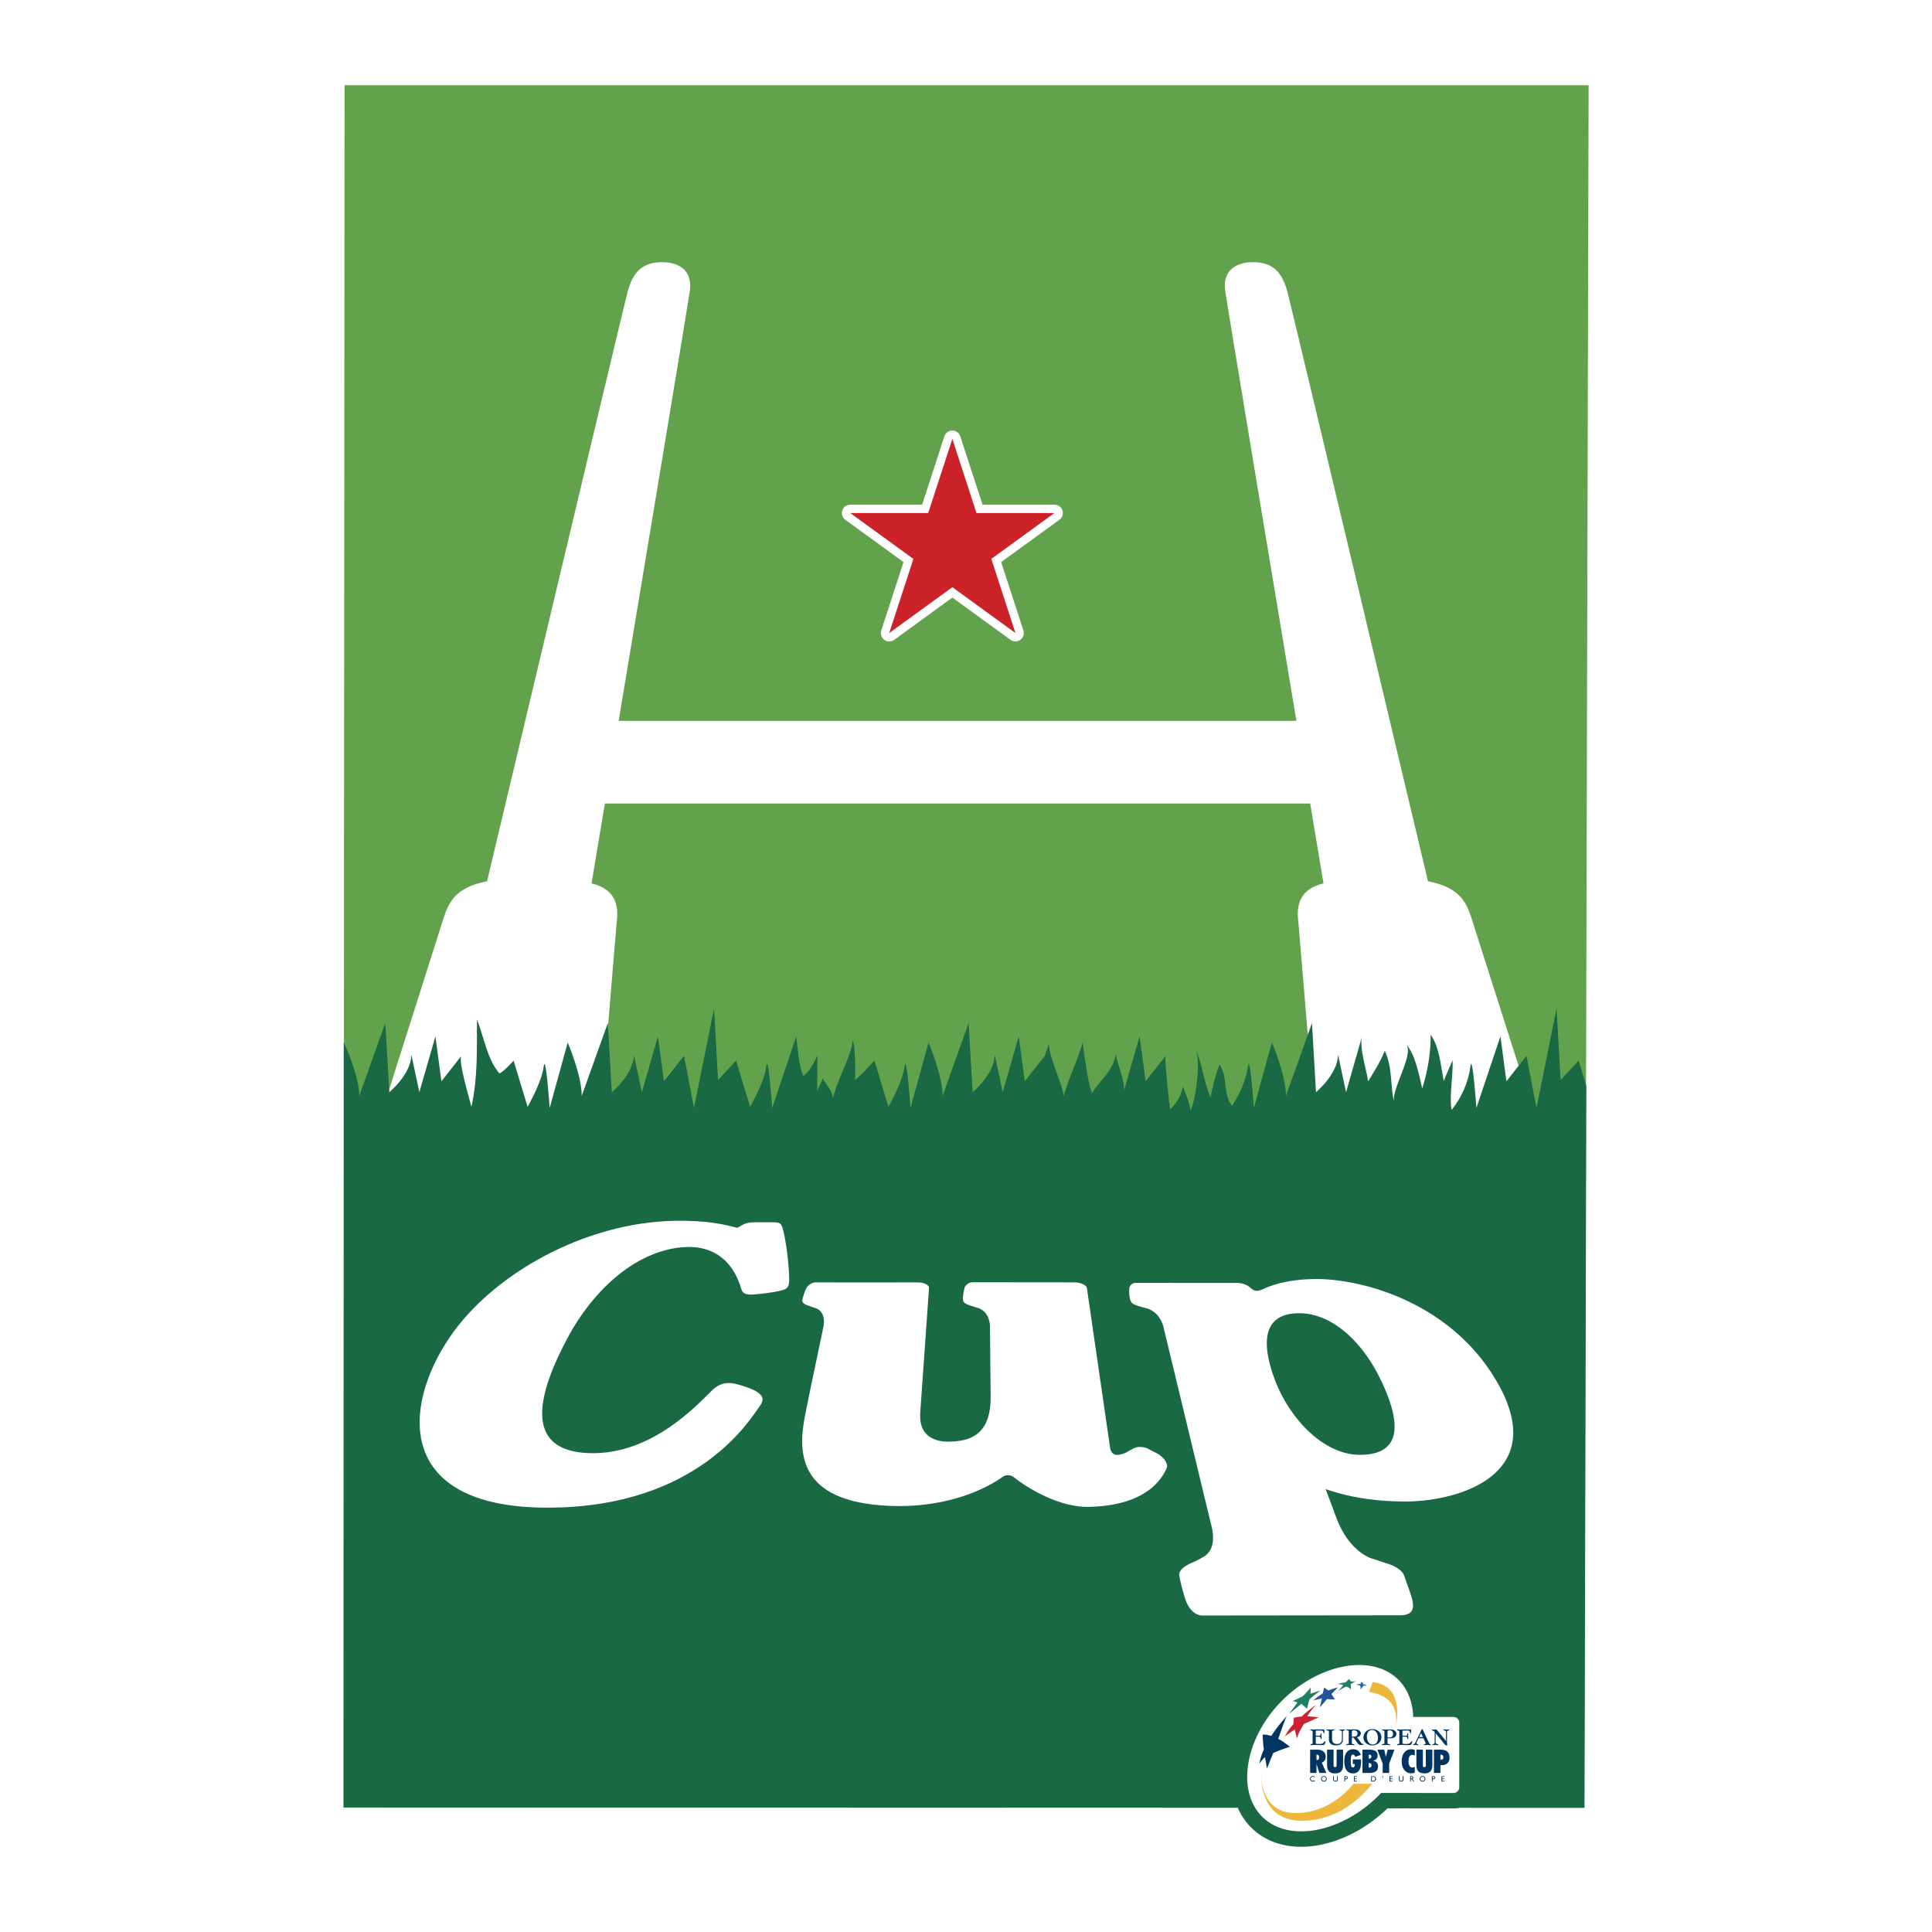
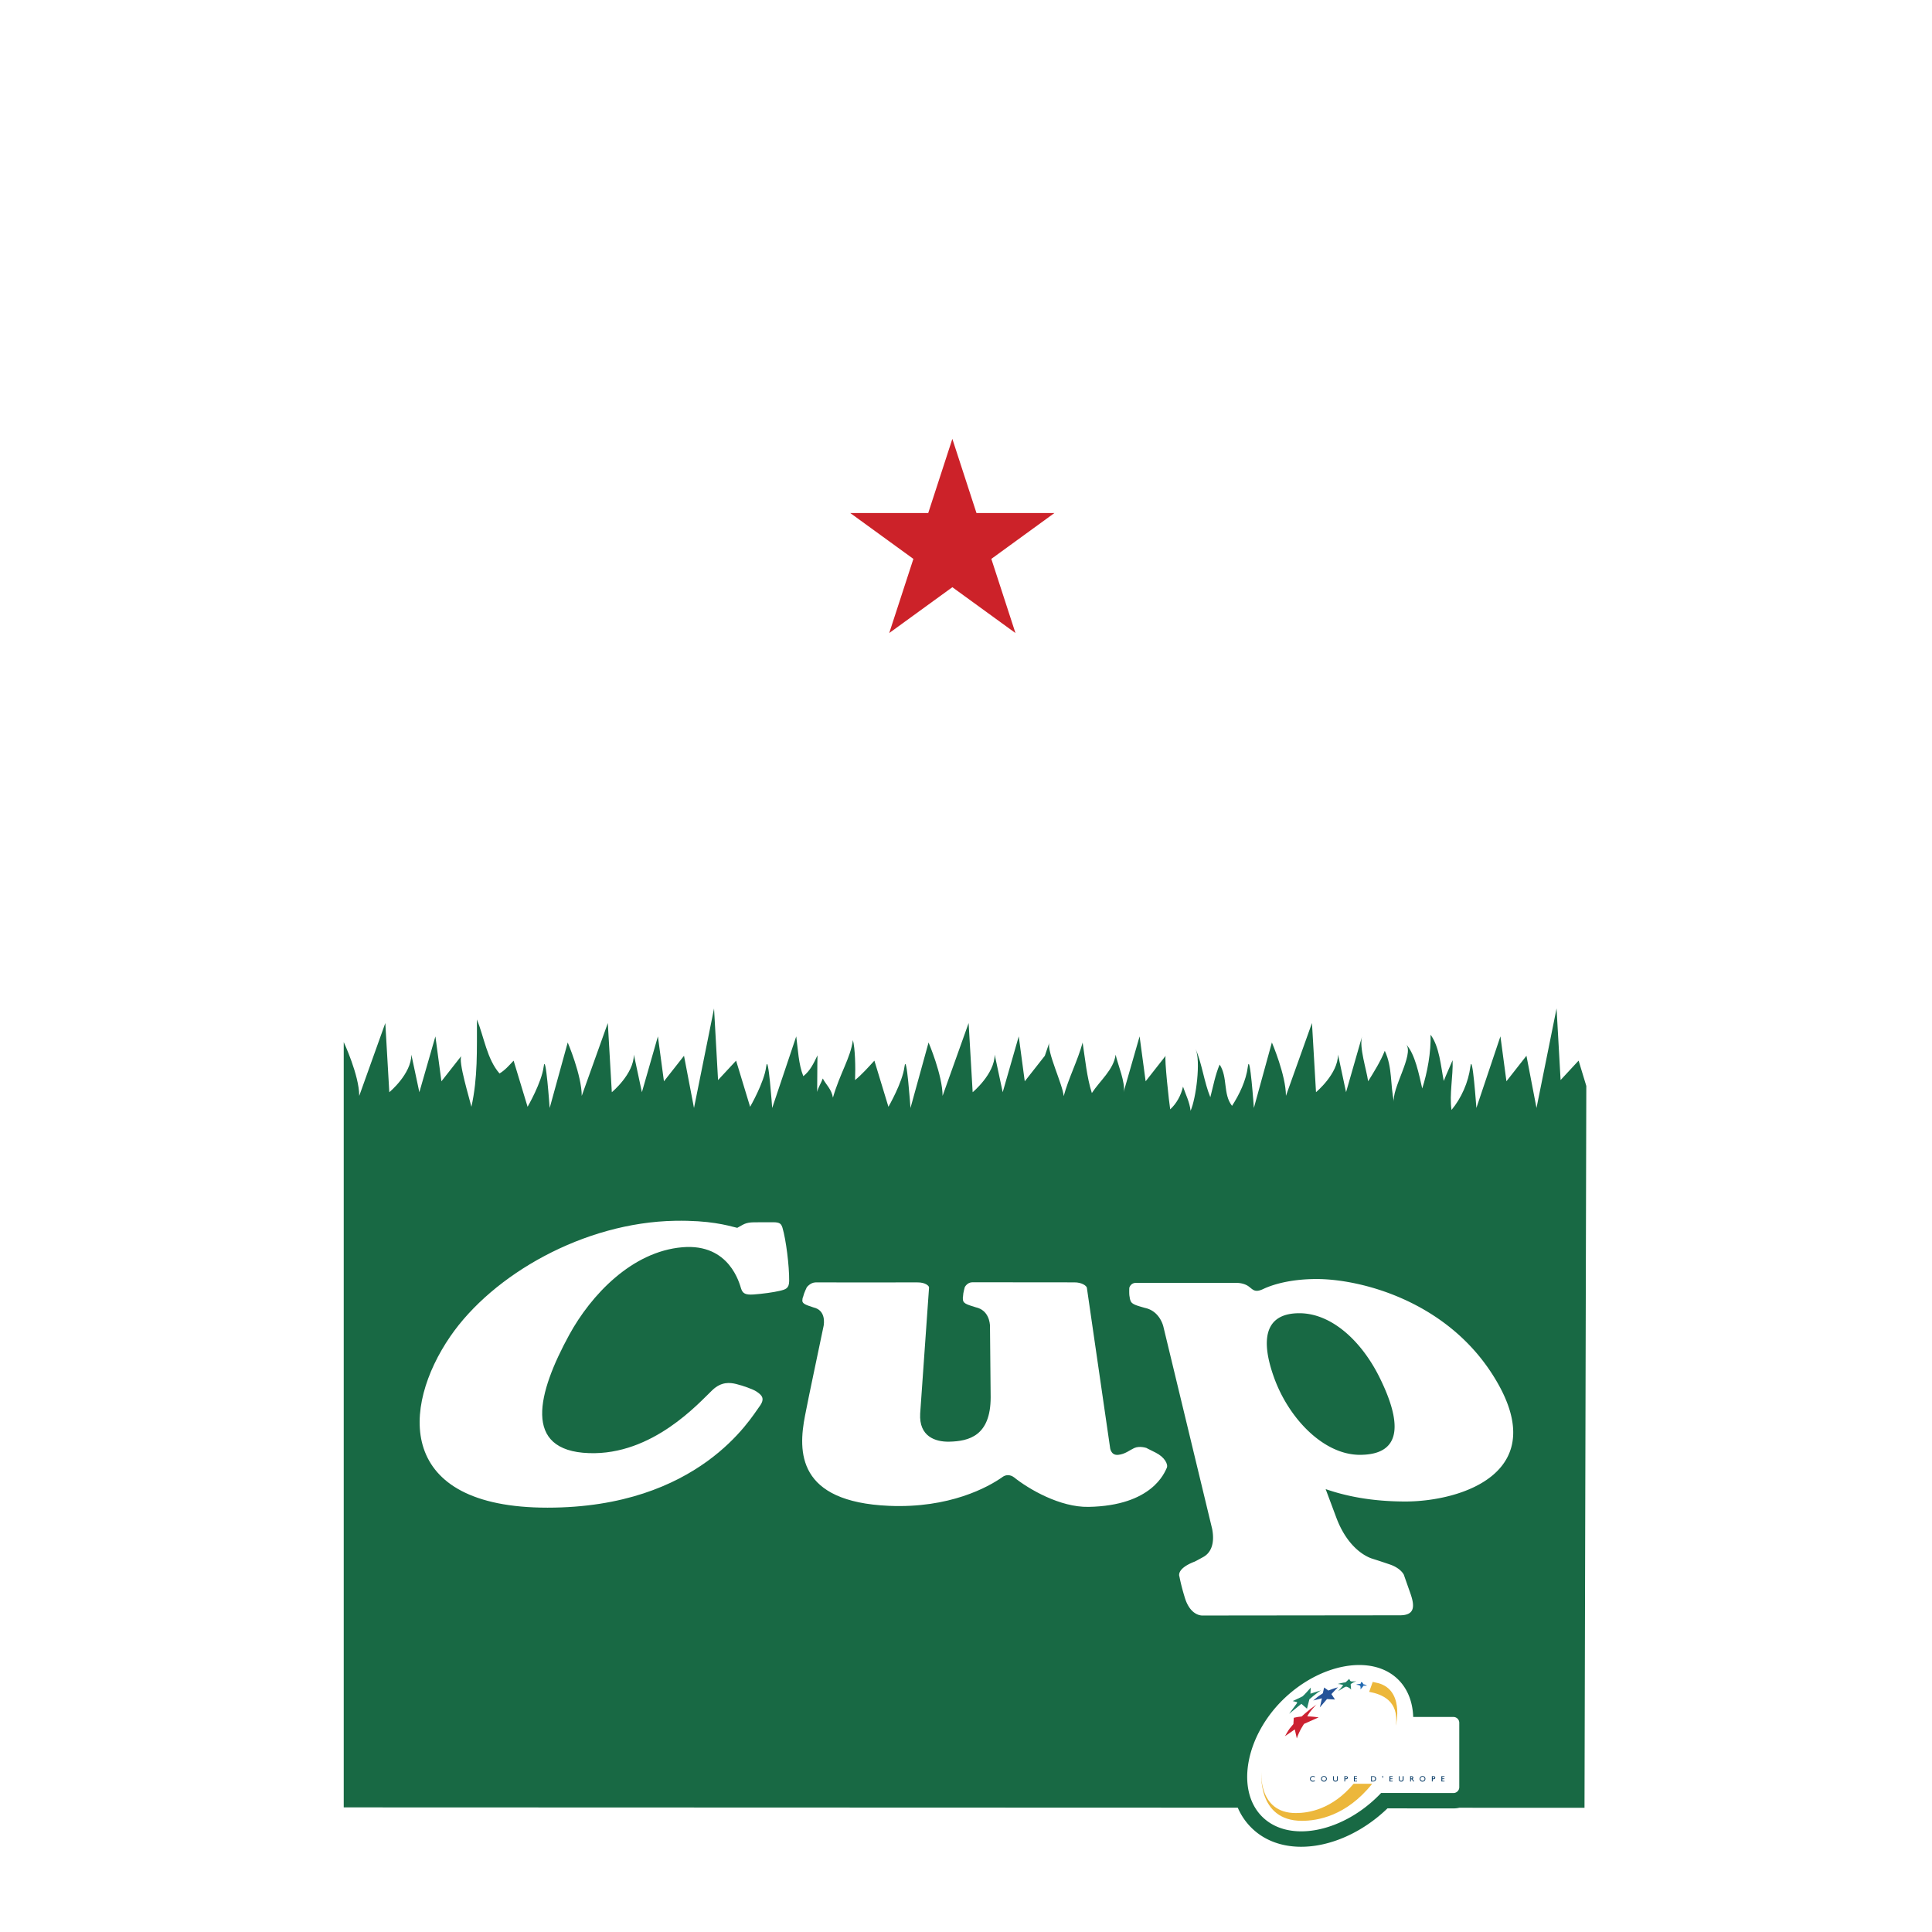
<svg xmlns="http://www.w3.org/2000/svg" width="2500" height="2500" viewBox="0 0 192.756 192.756">
  <g fill-rule="evenodd" clip-rule="evenodd">
    <path fill="#fff" d="M0 0h192.756v192.756H0V0z" />
-     <path fill="#62a24c" d="M158.498 8.504H34.377l-.119 171.855h123.797l.443-171.855z" />
    <path d="M105.996 50.929a.839.839 0 0 0-.799-.577h-7.168l-2.221-6.82c-.106-.345-.433-.578-.792-.578s-.679.233-.798.578l-2.215 6.82-7.171.002a.838.838 0 0 0-.795.577.826.826 0 0 0 .308.932l5.8 4.217-2.218 6.82a.844.844 0 0 0 .305.935.844.844 0 0 0 .984 0l5.8-4.216 5.804 4.216a.838.838 0 0 0 .98 0 .838.838 0 0 0 .305-.935l-2.219-6.82 5.805-4.217a.837.837 0 0 0 .305-.934z" fill="#fff" />
    <path fill="#cc2229" d="M95.016 43.787l-2.407 7.4h-7.777l6.297 4.574-2.41 7.398 6.297-4.573 6.296 4.573-2.406-7.398 6.291-4.574h-7.773l-2.408-7.4z" />
    <path d="M154.221 114.838L146.777 91.5c-.463-1.346-1.055-2.964-4.307-3.576 0 0-13.307-55.995-14.012-58.758-.539-2.099-1.562-3.008-3.447-3.008-1.736 0-3.059.859-2.77 2.873.213 1.506 4.273 25.913 7.102 42.889H61.725c2.827-16.977 6.885-41.383 7.098-42.889.287-2.014-1.032-2.873-2.766-2.873-1.889 0-2.916.909-3.452 3.008-.703 2.763-14.01 58.758-14.01 58.758-3.248.612-3.842 2.23-4.308 3.576l-7.418 23.365 22.753-.002 1.898-22.794c.265-1.874-.226-3.401-2.501-3.928l1.332-7.976h70.366l1.332 7.976c-2.275.527-2.77 2.054-2.504 3.928l1.904 22.769h22.772z" fill="#fff" />
    <path d="M158.266 108.344l-.768-2.527-1.797 1.939-.402-7.143-2.002 9.928-1.002-5.207-1.998 2.545-.598-4.482-2.4 7.145s-.402-5.691-.6-4.115c-.193 1.541-.908 3.15-1.881 4.312-.229-1.525.168-3.375.109-4.961-.285.693-.615 1.373-.883 2.074-.293-1.48-.426-3.418-1.316-4.619.053 1.725-.318 3.771-.832 5.365-.322-1.393-.715-3.445-1.596-4.385.799.988-1.508 4.488-1.213 5.736-.404-1.715-.139-3.436-.928-5.111-.42 1.057-1.066 2.088-1.66 3.041-.16-1.158-.912-3.4-.607-4.473-.072.26-1.596 5.561-1.596 5.561l-.801-3.754c0 1.938-2.197 3.754-2.197 3.754l-.402-6.9-2.598 7.266c0-2.062-1.402-5.328-1.402-5.328l-1.797 6.537s-.398-5.684-.6-4.119c-.178 1.391-.838 2.758-1.578 3.908-.92-1.162-.406-2.857-1.238-4.121-.436 1.027-.645 2.178-.928 3.26-.621-1.502-.83-3.352-1.467-4.812.525 1.199.043 4.938-.504 6.166-.092-.863-.477-1.598-.756-2.41-.195.873-.648 1.688-1.277 2.266-.105-.59-.6-5.156-.453-5.344-.01.016-1.998 2.545-1.998 2.545l-.602-4.482s-1.6 5.564-1.6 5.57c.244-.857-.607-2.844-.791-3.744-.195 1.496-1.566 2.59-2.373 3.828-.5-1.557-.676-3.445-.92-5.037-.5 1.834-1.398 3.514-1.889 5.348-.086-1.148-1.723-4.498-1.43-5.357l-.453 1.33-2.002 2.545-.6-4.482-1.6 5.57-.801-3.754c0 1.938-2.197 3.754-2.197 3.754l-.402-6.9-2.599 7.266c0-2.062-1.398-5.328-1.398-5.328l-1.804 6.537s-.399-5.691-.6-4.115c-.198 1.574-1.6 3.994-1.6 3.994l-1.401-4.604c-.621.674-1.243 1.377-1.929 1.939.055-1.295.006-3.164-.213-3.992-.247 1.803-1.276 3.266-1.995 5.744-.141-.85-.664-1.254-1.012-1.912-.158.457-.444.844-.561 1.344.021-1.217.003-2.436.033-3.65-.393.82-.734 1.541-1.413 2.078-.479-1.186-.53-2.65-.707-3.971l-2.4 7.145s-.399-5.691-.6-4.115c-.201 1.574-1.602 3.994-1.602 3.994l-1.398-4.604-1.801 1.939-.399-7.143-2.001 9.928-.996-5.207-2.002 2.545-.603-4.482-1.597 5.57-.801-3.754c0 1.938-2.2 3.754-2.2 3.754l-.399-6.9-2.602 7.266c0-2.062-1.398-5.328-1.398-5.328l-1.801 6.537s-.402-5.691-.6-4.115c-.201 1.574-1.603 3.994-1.603 3.994l-1.395-4.604c-.454.484-.862.957-1.405 1.279-1.249-1.42-1.544-3.641-2.254-5.389-.012 3.08.098 5.766-.551 8.713-.152-.686-1.365-4.613-.993-5.086l-1.999 2.545-.6-4.482-1.602 5.57-.798-3.754c0 1.938-2.2 3.754-2.2 3.754l-.398-6.9-2.602 7.266c0-2.062-1.547-5.369-1.547-5.369v76.355l123.792.041.18-72.019z" fill="#186944" />
    <path d="M73.556 122.502c.628-.328.771-.539 1.689-.553.529-.006 1.577-.006 1.897-.006.68.002.804.164.93.566.342 1.156.681 3.775.663 5.312-.015.742-.356.828-.961.971-.61.146-1.706.295-2.566.357-.836.061-1.105-.098-1.264-.574-.157-.469-1.131-4.535-5.856-4.137-5.06.424-9.138 4.795-11.293 8.734-3.165 5.797-4.691 11.572 1.956 11.807 6.383.232 11.018-5.057 12.318-6.283.912-.871 1.767-.758 2.364-.617.733.176 1.724.545 2.01.736.563.369.941.707.307 1.541-.82 1.092-5.994 10.064-21.127 10.064-15.14 0-14.553-10.02-9.696-17.088 4.241-6.174 13.333-11.373 22.427-11.533 3.452-.059 5.153.443 6.202.703zM98.771 132.256c-.014-.197-.088-1.533-1.414-1.826-.721-.229-1.231-.35-1.276-.709-.043-.402 0-.174.006-.436-.003-.256.167-.859.167-.859s.231-.484.757-.494c.52-.01 9.383.021 10.162.01.785-.012 1.238.363 1.264.537.143.961 2.309 15.91 2.309 15.91s.045.85.83.76c.68-.07 1.121-.463 1.58-.674.549-.25 1.232-.008 1.232-.008s.002.016.902.457c.91.449 1.291 1.189 1.115 1.541-.219.445-1.441 3.762-7.803 3.877-2.848.055-5.979-1.783-7.43-2.947-.418-.314-.854-.246-1.127-.051-1.445 1.035-5.322 3.152-11.333 2.895-9.194-.393-9.099-5.412-8.391-9.014.46-2.385 1.261-6.061 1.855-8.955.031-.195.249-1.535-1.005-1.824-.675-.227-1.153-.352-1.119-.711.035-.402.042-.176.1-.436.05-.26.338-.859.338-.859s.35-.482.874-.494c.515-.006 9.381.012 10.163 0 .787-.012 1.176.344 1.165.514l-.886 12.582c-.123 2.268 1.501 2.822 2.891 2.795 1.979-.043 4.14-.578 4.142-4.432l-.068-7.149z" fill="#fff" />
    <path d="M131.354 127.609c-2.713 0-4.5.605-5.303.988-.818.389-1.016.102-1.426-.217l.002.006c-.201-.178-.672-.4-1.301-.393-.773.012-9.502-.008-10.014 0-.521.012-.641.494-.641.494s-.029.602.023.861c.062.26-.037.033.102.434.129.363.662.484 1.436.709 1.393.293 1.777 1.633 1.83 1.832l4.879 20.234c.293 1.578-.215 2.42-.898 2.789-.479.266-.887.484-.891.471-1.861.727-1.477 1.484-1.477 1.484s.129.773.527 2.072c.582 1.945 1.82 1.807 1.82 1.807l19.676-.021c1.432-.012 1.496-.857.996-2.244l-.633-1.801s-.279-.648-1.41-1.033c-1.117-.375-.924-.312-1.713-.564-.762-.232-2.523-1.191-3.613-4.102l-1.064-2.846c1.951.676 4.521 1.236 7.961 1.236 5.512 0 14.971-2.881 8.66-12.707-4.73-7.368-13.193-9.489-17.528-9.489zm4.318 17.539c-3.605 0-7.076-3.609-8.547-7.674-1.34-3.695-1.037-6.453 2.512-6.453 3.201 0 6.207 2.758 8.025 6.453 2.07 4.202 2.428 7.674-1.99 7.674zM145.01 178.889a.58.58 0 0 0 .582-.58v-6.428a.58.58 0 0 0-.582-.578l-4.014-.002c-.049-1.439-.516-2.736-1.455-3.689-2.621-2.656-7.889-1.631-11.566 1.994-3.68 3.627-4.697 8.959-2.078 11.615s7.887 1.631 11.562-1.994c.117-.113.229-.229.338-.346l7.213.008z" fill="#fff" />
    <path d="M126.895 168.51c-2.482 2.449-3.979 5.703-4 8.707v.066c0 2.02.658 3.752 1.906 5.018 1.244 1.262 2.959 1.938 4.959 1.951 2.939.021 6.168-1.412 8.67-3.832 1.057.002 6.58.006 6.58.006 1.17 0 2.119-.949 2.119-2.117v-6.428a2.119 2.119 0 0 0-2.119-2.117l-2.664-.002c-.277-1.262-.854-2.363-1.711-3.23-3.19-3.235-9.352-2.346-13.74 1.978z" fill="#186944" />
    <path d="M145.01 178.889a.58.58 0 0 0 .582-.58v-6.428a.58.58 0 0 0-.582-.578l-4.014-.002c-.049-1.439-.516-2.736-1.455-3.689-2.621-2.656-7.889-1.631-11.566 1.994-3.68 3.627-4.697 8.959-2.078 11.615s7.887 1.631 11.562-1.994c.117-.113.229-.229.338-.346l7.213.008z" fill="#fff" />
-     <path d="M131.273 173.779c0 .162.01.217.203.217.377 0 .422 0 .539-.098a.417.417 0 0 0 .129-.143c.014-.02.023-.031.088-.031.012 0 .021 0 .021.021 0 0-.053.184-.127.334a2.5 2.5 0 0 1-.4.035c-.035 0-.088-.014-.26-.014-.131-.01-.303-.01-.422-.01-.021 0-.064.01-.119.01-.053 0-.096.014-.117.014-.014 0-.045-.014-.055-.014-.012-.01-.012-.041-.012-.053 0-.031.012-.031.098-.043.076-.01.119-.021.119-.119v-1.121c0-.107-.076-.107-.164-.119-.062 0-.062-.01-.062-.055 0-.031.01-.043.053-.043h.119c.033 0 .098.012.109.012.117 0 .238 0 .301-.012h.812c.008.098.008.162.008.281v.043c0 .033 0 .055-.031.055-.043 0-.053 0-.076-.098a.365.365 0 0 0-.086-.15c-.021-.021-.064-.021-.15-.021h-.434c-.084 0-.084.043-.084.096v.422h.096c.312 0 .322-.012.346-.021a.356.356 0 0 0 .043-.162c0-.033 0-.043.033-.043h.043c.01 0 .01.01.01.064v.27c0 .033.01.16.01.184 0 .031-.01.031-.031.031h-.043c-.021 0-.021 0-.021-.055-.01-.072-.031-.172-.141-.172h-.344v.508h-.001zM132.902 173.467c0 .141 0 .529.484.529.336 0 .496-.174.496-.498v-.701c0-.107-.033-.129-.195-.16-.041-.012-.053-.012-.053-.045 0-.031.012-.043.033-.043h.086c.041 0 .086.012.129.012.096 0 .162-.012.215-.012h.076c.031 0 .031.012.031.055 0 .01 0 .01-.053.021-.141.043-.174.064-.174.152v.742c0 .227-.041.336-.139.434-.162.162-.41.182-.561.182-.109 0-.303-.02-.422-.086-.195-.141-.27-.279-.27-.508v-.744c0-.117-.012-.129-.148-.15-.014 0-.076 0-.076-.01-.012 0-.012-.033-.012-.045 0-.031 0-.043.031-.043h.119c.074 0 .16.012.281.012.098 0 .17-.012.236-.012h.098c.012 0 .021.012.021.023 0 .064 0 .064-.033.064-.203.021-.203.064-.203.141v.69h.003zM134.875 173.359v.496c0 .117.012.15.162.15.076.012.086 0 .086.064 0 .031 0 .045-.053.045-.033 0-.117-.014-.152-.014-.074 0-.162-.01-.193-.01-.033 0-.109.01-.184.01s-.15.014-.184.014c-.021 0-.033-.023-.033-.045 0-.053.012-.053.066-.064.172-.01.172-.033.172-.141v-1.088c0-.076 0-.131-.152-.141-.062 0-.086 0-.086-.033 0-.043 0-.055.033-.055h.174a.93.93 0 0 0 .16.012c.033 0 .131 0 .227-.012h.236c.055 0 .248 0 .369.055.119.055.248.162.248.346 0 .074-.021.15-.098.236a.506.506 0 0 1-.291.141c.074.086.129.162.355.473.098.131.141.186.27.207.021 0 .021.021.021.064 0 .01-.01.031-.033.031h-.062c-.021 0-.055-.01-.076-.01-.012 0-.033.01-.055.01h-.053c-.186 0-.26-.117-.477-.43l-.16-.215a1.204 1.204 0 0 0-.076-.098h-.161v.002zm0-.095c.15 0 .291 0 .377-.023.162-.064.186-.205.186-.291 0-.312-.271-.312-.367-.312-.117 0-.195.021-.195.117v.509h-.001zM136.926 174.135c-.584 0-.896-.398-.896-.799 0-.43.355-.818.896-.818.604 0 .895.432.895.787-.001.529-.421.83-.895.83zm-.033-1.531c-.055 0-.518 0-.518.668 0 .441.227.777.582.777.248 0 .52-.162.52-.646 0-.401-.184-.799-.584-.799zM138.436 173.908c0 .076.021.088.193.109.055.01.066.01.066.053 0 .031-.023.045-.033.045-.033 0-.096-.014-.172-.014-.064 0-.152-.01-.227-.01-.043 0-.119.01-.193.01-.066 0-.131.014-.152.014-.031 0-.043-.023-.043-.055 0-.033.012-.033.096-.055.143-.021.152-.021.152-.195v-1.057c0-.086-.043-.096-.129-.107-.1-.01-.107-.01-.107-.043 0-.043.02-.055.053-.055h.117c.057 0 .109.012.133.012.031 0 .137-.012.236-.012h.225c.26 0 .391.033.486.109.064.043.184.162.184.322 0 .217-.129.324-.26.391-.117.053-.301.062-.398.062-.076 0-.162 0-.227-.01v.486zm0-.572c.033 0 .074.012.141.012.162 0 .41-.031.41-.355 0-.355-.27-.355-.357-.355-.193 0-.193.053-.193.141v.557h-.001zM139.924 173.779c0 .162.012.217.205.217.379 0 .42 0 .539-.098a.452.452 0 0 0 .131-.143c.01-.02.021-.031.086-.031.01 0 .021 0 .021.021 0 0-.053.184-.129.334a2.455 2.455 0 0 1-.398.035c-.033 0-.088-.014-.26-.014-.131-.01-.314-.01-.422-.01-.021 0-.066.01-.117.01-.055 0-.098.014-.121.014-.01 0-.041-.014-.053-.014-.012-.01-.012-.041-.012-.053 0-.031.012-.031.088-.043.086-.01.129-.021.129-.119v-1.121c0-.107-.076-.107-.162-.119-.064 0-.064-.01-.064-.055 0-.031.01-.043.055-.043h.119c.031 0 .096.012.107.012.117 0 .236 0 .301-.012h.81c.01.098.01.162.01.281v.043c0 .033 0 .055-.031.055-.043 0-.055 0-.074-.098a.375.375 0 0 0-.088-.15c-.021-.021-.066-.021-.152-.021h-.432c-.086 0-.086.043-.086.096v.422h.098c.312 0 .324-.012.346-.021a.383.383 0 0 0 .043-.162c0-.033 0-.043.031-.043h.043c.012 0 .012.01.012.064v.27c0 .033.012.16.012.184 0 .031-.012.031-.033.031h-.043c-.021 0-.021 0-.021-.055-.012-.072-.031-.172-.141-.172h-.346v.508h-.001zM141.531 173.424l-.182.375s-.033.078-.033.121c0 .064.086.086.117.098.035 0 .057.01.057.043 0 .031-.014.055-.057.055-.031 0-.096-.023-.193-.023-.053 0-.141.023-.182.023-.012 0-.057 0-.057-.055 0-.033.023-.033.088-.055.053-.01.076-.053.15-.215l.594-1.23c.01-.033.033-.043.064-.043.023 0 .031.01.055.055l.625 1.326c.012.043.033.086.086.107.076.021.088.021.088.064 0 .031 0 .045-.033.045-.021 0-.086-.014-.141-.014-.064 0-.129-.01-.15-.01-.045 0-.098.01-.141.01-.021 0-.129.014-.15.014-.066 0-.076-.023-.076-.045 0-.043.01-.043.076-.053.031-.012.107-.021.107-.064a.305.305 0 0 0-.021-.088l-.205-.441h-.486zm.432-.119l-.184-.398-.193.398h.377zM143.236 173.822c0 .107.033.162.193.195.055.01.066.01.066.053 0 .031 0 .045-.023.045-.02 0-.074-.014-.139-.014-.055-.01-.107-.01-.129-.01s-.076.01-.141.01c-.055 0-.109.014-.129.014-.012 0-.023-.014-.023-.045 0-.043 0-.043.086-.064.045 0 .098-.021.119-.064.021-.021.021-.195.021-.248v-.83-.066a.616.616 0 0 0-.203-.15c-.055-.021-.066-.021-.066-.055 0-.01 0-.043.021-.043.033 0 .141.012.195.012.074 0 .236-.012.236-.012.021.012.031.033.086.109l.875 1.055c-.012-.184-.012-.225-.012-.43v-.496c-.012-.098-.076-.119-.215-.15-.045 0-.045-.012-.045-.045 0-.043 0-.053.033-.053.012 0 .215.021.27.021.076 0 .248-.021.248-.021.023 0 .033.021.033.043 0 .055-.01.055-.055.064-.162.033-.172.043-.172.195v.861c0 .184.021.324.021.346 0 .012.01.043.01.053 0 .033-.053.033-.053.033-.098 0-.109 0-.119-.01a.285.285 0 0 0-.055-.055l-.82-1.004c-.084-.096-.096-.107-.117-.139v.895h.003zM131.348 175.053h.031c.152 0 .229.086.229.27 0 .193-.076.281-.26.281v-.551zm-.637 1.834h.637v-.896l.291.896h.691l-.453-1.025c.258-.119.389-.301.389-.572 0-.441-.305-.723-.82-.723h-.734v2.32h-.001zM132.404 174.566h.646v1.555c0 .129.045.193.152.193.098 0 .152-.064.152-.193v-1.555H134v1.49c0 .604-.248.873-.799.873-.561 0-.799-.27-.799-.873v-1.49h.002zM135.793 175.742c0 .797-.25 1.188-.809 1.188-.541 0-.865-.422-.865-1.199 0-.775.324-1.207.873-1.207.41 0 .65.184.779.561l-.562.195c-.055-.15-.107-.227-.217-.227-.182 0-.225.205-.225.646 0 .443.043.637.217.637.117 0 .182-.098.182-.303v-.031h-.195v-.465h.822v.205zM136.559 176.357v-.465c.184 0 .279.088.279.229 0 .16-.086.236-.246.236h-.033zm-.625.53h.723c.549 0 .83-.227.83-.658 0-.314-.162-.486-.498-.561.305-.064.455-.238.455-.518 0-.389-.27-.584-.787-.584h-.723v2.321zm.625-1.426v-.398h.043c.141 0 .227.076.227.195-.001.129-.087.193-.27.203zM138.102 174.566l.171.713.174-.713h.678l-.527 1.393v.928h-.647v-.928l-.529-1.393h.68zM140.787 176.93a.874.874 0 0 1-.625-.281c-.217-.215-.314-.527-.314-.938 0-.725.4-1.188.918-1.188.141 0 .271.033.389.066v.561a.53.53 0 0 0-.238-.066c-.258 0-.389.217-.389.639 0 .398.141.623.379.623a.549.549 0 0 0 .248-.074v.582a1.047 1.047 0 0 1-.368.076zM141.316 174.566h.646v1.555c0 .129.043.193.15.193.098 0 .141-.064.141-.193v-1.555h.658v1.49c0 .604-.248.873-.799.873-.561 0-.797-.27-.797-.873v-1.49h.001zM143.711 175.062h.031c.174 0 .26.098.26.26 0 .172-.086.248-.291.258v-.518zm-.647 1.825h.646v-.775h.141c.475 0 .766-.283.766-.744 0-.543-.281-.801-.863-.801h-.689v2.32h-.001zM126.406 176.453s.389-1.002.625-1.553c0 0 .66-.311 1.662-.623 0 0-.854-.691-1.164-.779 0 0 .615-1.832.852-2.285 0 0-.98 1.066-1.543 1.984 0 0-.529-.174-.863-.131 0 0 .033.906.119 1.5 0 0-.258.432-.443 1.381 0 0 .434-.572.562-.635l.193 1.141z" fill="#003562" />
    <path d="M128.619 170.984l1.219-.992.561.486.238-.939s.775-.68 1.154-.885c0 0-.746.215-1.049.324l.031-.604s-.656.756-.818.873c0 0-.475.238-.98.465l.377.098s.129.01.021.15l-.754 1.024z" fill="#1e7f63" />
    <path d="M132.113 168.363s-.074.27-.129.572c0 0-.15.107-.367.248-.162.107-.422.334-.594.475l.865-.217s-.162.744-.207.908l.713-.832.797.045-.354-.541s.322-.355.656-.68c0 0-.281.076-.527.162a8.858 8.858 0 0 0-.432.162l-.421-.302z" fill="#255398" />
    <path d="M134.615 167.5l-.365.346s-.322.033-.777.162c0 0 .367.031.539.117 0 0-.365.475-.506.605 0 0 .592-.4.744-.443.15-.043.475.152.549.293 0 0-.031-.455-.043-.52-.01-.074.379-.27.57-.322 0 0-.482.053-.57 0-.074-.064-.141-.238-.141-.238z" fill="#1e7f63" />
    <path d="M135.803 167.814s.184.031.205.215c0 0 .26.055.377.15h-.344s-.184.27-.314.367c0 0 .066-.26-.043-.367-.074-.074-.389-.096-.389-.096s.238-.109.432-.066c0 .001.044-.095.076-.203z" fill="#236bb3" />
    <path d="M129.082 171.385s.281-.066.42-.086c.141-.021.367-.045.367-.045s.637-.613 1.479-1.197c0 0-.723.725-.918 1.188 0 0 .465 0 1.135.096l-1.457.648s-.475.67-.725 1.455l-.203-.904s-.582.42-.982.68c0 0 .346-.605.475-.766.162-.205.367-.443.367-.443l.042-.626z" fill="#cc2131" />
    <path d="M136.904 177.965c-2.592 3.246-5.492 3.699-7.014 3.699-4.52 0-4.045-4.961-4.045-4.961s-.367 4.186 3.441 4.186c1.252 0 3.615-.355 5.762-2.924h1.856zM137.238 167.867c-.012 0-.021 0-.281-.064l-.355.992c1.23.227 2.998.863 2.664 3.365 0 0 .939-3.754-2.028-4.293z" fill="#ecb73b" />
    <path d="M131.176 177.33a.31.31 0 0 0-.184-.066.212.212 0 0 0-.219.217c0 .117.088.193.219.193a.368.368 0 0 0 .184-.055v.088a.458.458 0 0 1-.195.043.27.27 0 0 1-.281-.27c0-.162.119-.281.293-.281.053 0 .105.012.184.043v.088h-.001zM132.092 177.199a.27.27 0 0 1 .281.27c0 .15-.107.281-.281.281-.184 0-.291-.131-.291-.281 0-.139.119-.27.291-.27zm0 .475a.2.2 0 0 0 .207-.205c0-.107-.088-.205-.207-.205s-.215.098-.215.205c0 .119.096.205.215.205zM133.473 177.533c0 .129-.076.217-.238.217-.117 0-.225-.064-.225-.217v-.322h.074v.311c0 .066.012.088.033.109a.162.162 0 0 0 .117.043c.066 0 .098-.012.131-.043.021-.021.031-.064.031-.109v-.311h.076v.322h.001zM134.293 177.211c.117 0 .174.062.174.15 0 .086-.057.15-.186.15h-.076v.227h-.074v-.527h.162zm-.088.227h.088c.055 0 .098-.021.098-.076 0-.043-.021-.088-.098-.088h-.088v.164zM135.383 177.273h-.229v.165h.229v.064h-.229v.172h.239v.064h-.313v-.527h.303v.062zM136.797 177.211h.205c.203 0 .291.139.291.258 0 .141-.109.27-.291.27h-.205v-.528zm.074.463h.117c.186 0 .217-.129.217-.205 0-.107-.064-.195-.217-.195h-.117v.4zM137.918 177.273v-.095h.064v.095l-.011.11h-.043l-.01-.11zM138.943 177.273h-.226v.165h.215v.064h-.215v.172h.226v.064h-.314v-.527h.314v.062zM140.031 177.533c0 .129-.086.217-.238.217-.117 0-.225-.064-.225-.217v-.322h.076v.311c0 .066.01.088.031.109a.15.15 0 0 0 .117.043c.055 0 .1-.012.119-.043.033-.021.033-.064.033-.109v-.311h.086v.322h.001zM140.82 177.211c.107 0 .182.053.182.15a.137.137 0 0 1-.096.131c.055.029.086.074.119.139.021.043.043.064.074.107h-.086l-.076-.107c-.074-.109-.107-.119-.139-.119h-.033v.227h-.074v-.527h.129v-.001zm-.054.227h.043c.086 0 .107-.043.107-.088 0-.043-.031-.076-.107-.076h-.043v.164zM141.93 177.199c.172 0 .281.131.281.27 0 .15-.109.281-.281.281a.273.273 0 0 1-.289-.281.28.28 0 0 1 .289-.27zm0 .475a.199.199 0 0 0 .207-.205.206.206 0 0 0-.207-.205.214.214 0 0 0-.215.205c0 .119.096.205.215.205zM143.02 177.211c.119 0 .174.062.174.15 0 .086-.055.15-.184.15h-.074v.227h-.078v-.527h.162zm-.084.227h.084c.055 0 .098-.021.098-.076 0-.043-.021-.088-.098-.088h-.084v.164zM144.119 177.273h-.224v.165h.214v.064h-.214v.172h.224v.064h-.31v-.527h.31v.062z" fill="#003562" />
  </g>
</svg>